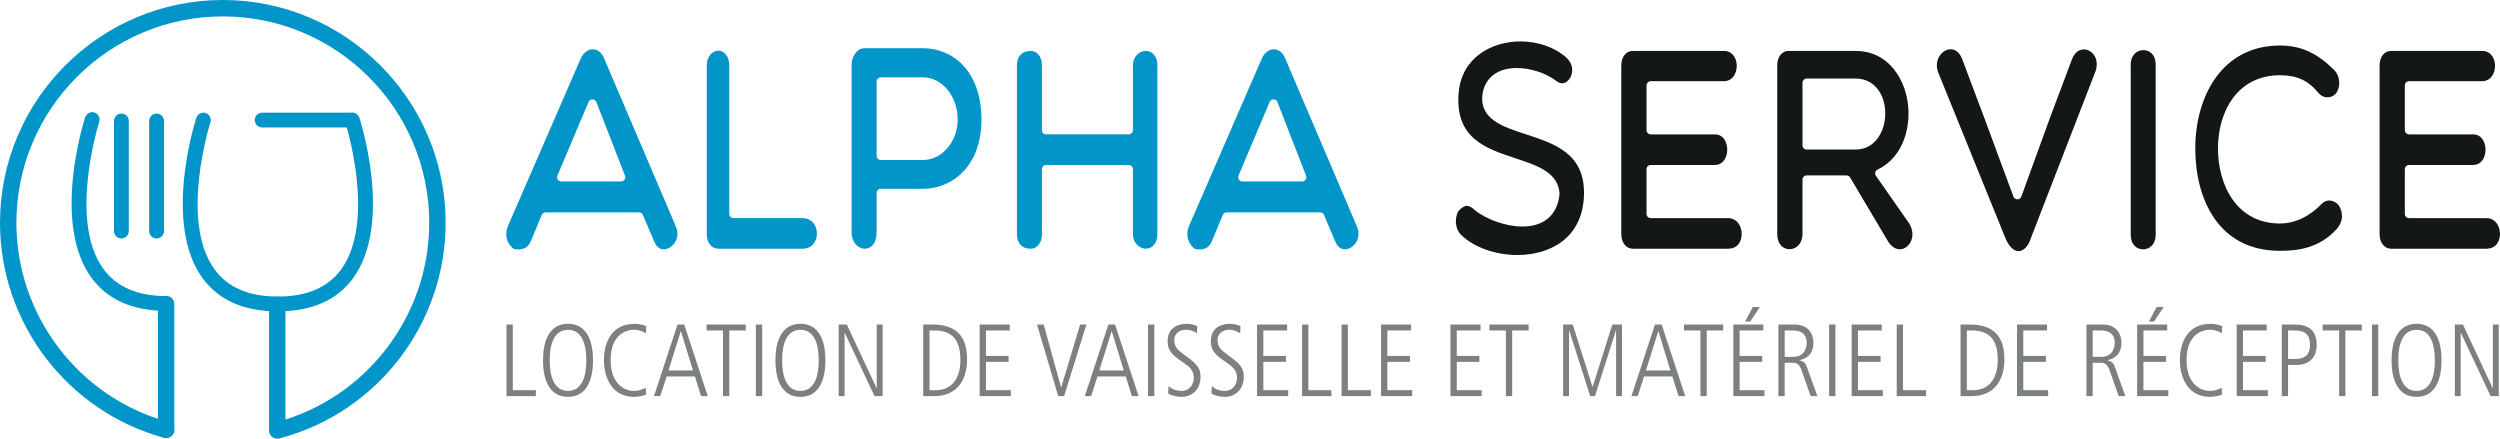
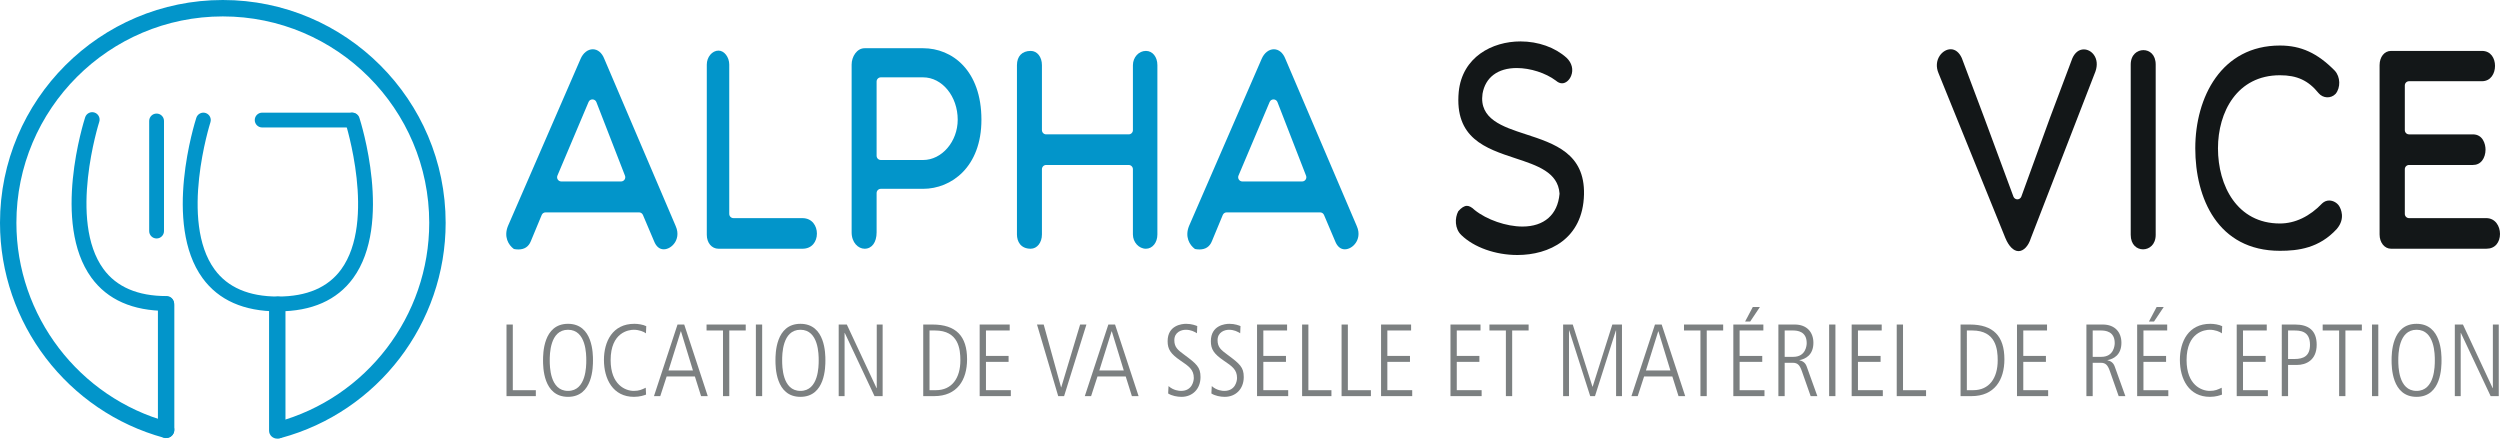
<svg xmlns="http://www.w3.org/2000/svg" version="1.1" id="Calque_1" x="0px" y="0px" width="592.412px" height="103.942px" viewBox="0 0 592.412 103.942" enable-background="new 0 0 592.412 103.942" xml:space="preserve">
  <path fill="#0295CA" d="M140.475,11.674c-1.179,0-2.285,0.865-2.888,2.258l-17.22,39.627c-1.023,2.53,0.088,4.488,1.408,5.446  c0.364,0.072,0.719,0.108,1.055,0.108c1.443,0,2.436-0.654,2.952-1.945l2.584-6.229c0.155-0.373,0.52-0.616,0.924-0.616h22.139  c0.401,0,0.764,0.24,0.92,0.609l2.64,6.216c0.499,1.271,1.29,1.93,2.298,1.929c0.971,0,2.004-0.625,2.632-1.593  c0.43-0.663,1.027-2.054,0.196-3.916l-16.925-39.641C142.639,12.504,141.629,11.674,140.475,11.674z M147.994,42.565  c-0.187,0.272-0.495,0.436-0.825,0.436h-14.159c-0.335,0-0.648-0.168-0.833-0.447s-0.218-0.634-0.087-0.942l7.379-17.446  c0.158-0.375,0.5-0.612,0.936-0.61c0.407,0.006,0.77,0.258,0.917,0.638l6.78,17.446C148.22,41.946,148.18,42.292,147.994,42.565z" />
  <path fill="#0295CA" d="M190.125,51.688h-16.319c-0.552,0-1-0.447-1-1V15.301c0-1.763-1.187-3.309-2.54-3.309  c-1.507,0-2.78,1.515-2.78,3.309v40.332c0,1.917,1.169,3.309,2.78,3.309h19.859c1.098,0,1.969-0.365,2.589-1.085  c0.559-0.648,0.866-1.539,0.866-2.507C193.581,53.586,192.499,51.688,190.125,51.688z" />
  <path fill="#0295CA" d="M218.744,11.427h-13.859c-1.842,0-3.08,2.003-3.08,3.874v39.766c0,2.425,1.566,3.874,3.08,3.874  c1.725,0,2.84-1.521,2.84-3.874v-9.323c0-0.553,0.448-1,1-1h10.02c6.656,0,13.819-5.125,13.819-16.376  C232.563,16.666,225.622,11.427,218.744,11.427z M218.744,37.915h-10.02c-0.552,0-1-0.447-1-1V19.327c0-0.552,0.448-1,1-1h10.02  c4.521,0,8.2,4.504,8.2,10.041C226.943,33.542,223.188,37.915,218.744,37.915z" />
  <path fill="#0295CA" d="M274.261,15.442c0-1.958-1.144-3.379-2.72-3.379c-1.698,0-3.08,1.516-3.08,3.379V30.84c0,0.553-0.448,1-1,1  h-19.559c-0.552,0-1-0.447-1-1V15.442c0-1.958-1.119-3.379-2.66-3.379c-2.041,0-3.26,1.263-3.26,3.379v40.12  c0,1.634,0.856,3.379,3.26,3.379c1.517,0,2.66-1.452,2.66-3.379V40.093c0-0.553,0.448-1,1-1h19.559c0.552,0,1,0.447,1,1v15.469  c0,1.832,1.41,3.379,3.08,3.379c1.551,0,2.72-1.452,2.72-3.379V15.442z" />
  <path fill="#0295CA" d="M301.864,11.674c-1.179,0-2.285,0.865-2.888,2.258l-17.22,39.627c-1.023,2.53,0.088,4.488,1.408,5.446  c0.364,0.072,0.719,0.108,1.055,0.108c1.443,0,2.436-0.654,2.952-1.945l2.584-6.229c0.155-0.373,0.52-0.616,0.924-0.616h22.14  c0.401,0,0.764,0.24,0.921,0.609l2.64,6.216c0.498,1.271,1.29,1.93,2.298,1.929c0.972,0,2.005-0.625,2.632-1.593  c0.431-0.663,1.028-2.054,0.196-3.916l-16.926-39.641C304.028,12.504,303.019,11.674,301.864,11.674z M309.384,42.565  c-0.187,0.272-0.495,0.436-0.825,0.436h-14.16c-0.335,0-0.648-0.168-0.833-0.447s-0.218-0.634-0.087-0.942l7.379-17.446  c0.159-0.375,0.513-0.612,0.936-0.61c0.407,0.006,0.771,0.258,0.917,0.638l6.78,17.446C309.61,41.946,309.57,42.292,309.384,42.565z  " />
  <path fill="#131718" d="M359.566,60.427c7.469-0.001,15.539-3.771,15.786-14.354c0.217-9.694-6.941-12.026-13.864-14.281  c-5.418-1.764-11.021-3.589-10.185-9.567c0.667-3.891,3.622-6.104,8.113-6.104c3.21,0,6.843,1.166,9.255,2.97  c0.521,0.446,0.998,0.649,1.474,0.649c0.868,0,1.735-0.711,2.159-1.77c0.589-1.472,0.185-3.071-1.081-4.276  c-2.721-2.46-6.713-3.88-10.934-3.88c-6.679,0-13.79,3.693-14.621,11.944c-1.019,10.983,6.346,13.413,13.467,15.761  c5.165,1.704,10.044,3.313,10.415,8.292c0.004,0.055,0.004,0.109-0.001,0.164c-0.439,4.898-3.643,7.709-8.787,7.709c0,0,0,0-0.001,0  c-3.798-0.001-8.45-1.609-11.314-3.912c-0.707-0.68-1.302-0.993-1.836-0.993c-0.622,0-1.312,0.431-2.052,1.281  c-0.868,1.617-0.844,4.134,0.708,5.63C349.274,58.613,354.368,60.427,359.566,60.427z" />
-   <path fill="#131718" d="M409.471,51.688h-18.3c-0.553,0-1-0.447-1-1V40.093c0-0.553,0.447-1,1-1h15.12  c0.929,0,1.672-0.355,2.211-1.056c0.505-0.655,0.794-1.593,0.794-2.571c0-1.347-0.633-3.626-3.005-3.626h-15.12  c-0.553,0-1-0.447-1-1V20.245c0-0.552,0.447-1,1-1h17.279c2.127,0,3.096-1.881,3.096-3.629c0-1.769-0.957-3.553-3.096-3.553h-21.539  c-1.576,0-2.72,1.421-2.72,3.379v40.12c0,1.927,1.169,3.379,2.72,3.379h22.56c1.044,0,1.865-0.35,2.441-1.039  c0.524-0.627,0.813-1.5,0.813-2.459C412.725,53.577,411.606,51.688,409.471,51.688z" />
-   <path fill="#131718" d="M452.656,57.505c0.759-1.31,0.688-2.943-0.195-4.483l-7.934-11.368c-0.168-0.242-0.222-0.545-0.146-0.83  c0.075-0.284,0.272-0.521,0.539-0.646c6.394-3.018,8.308-10.978,6.896-17.281c-1.174-5.237-4.971-10.833-12.108-10.833h-15.959  c-1.458,0-2.6,1.453-2.6,3.309v40.119c0,2.463,1.459,3.565,2.904,3.565c1.481,0,3.075-1.159,3.075-3.706V42.565c0-0.553,0.447-1,1-1  h9.419c0.353,0,0.68,0.186,0.859,0.489l9.061,15.257c0.765,1.137,1.717,1.762,2.725,1.762  C451.152,59.073,452.096,58.472,452.656,57.505z M428.129,35.443c-0.553,0-1-0.447-1-1V19.609c0-0.552,0.447-1,1-1h11.579  c2.218,0,4.068,0.921,5.351,2.663c1.084,1.473,1.681,3.458,1.681,5.587c0,4.266-2.415,8.583-7.031,8.583H428.129z" />
  <path fill="#131718" d="M459.349,17.316l15.845,39.07c0.819,1.981,1.961,3.121,3.128,3.121c1.194,0,2.336-1.193,2.909-3.041  l15.322-39.549c0.506-1.455,0.382-2.851-0.362-3.896c-0.585-0.823-1.483-1.314-2.404-1.314c-1.142,0-2.104,0.744-2.708,2.096  l-5.317,14.141l-6.775,18.637c-0.143,0.395-0.518,0.657-0.937,0.658c-0.001,0-0.002,0-0.003,0c-0.418,0-0.793-0.261-0.938-0.653  l-6.899-18.646l-5.338-14.192c-0.598-1.321-1.538-2.081-2.625-2.081c-0.974,0-1.976,0.598-2.615,1.56  C458.853,14.396,458.75,15.887,459.349,17.316z" />
  <path fill="#131718" d="M507.917,11.877c-1.451,0-3.013,1.071-3.013,3.424v40.332c0,2.383,1.469,3.45,2.924,3.45  c1.442,0,2.995-1.08,2.995-3.45V15.301C510.823,12.936,509.363,11.877,507.917,11.877z" />
  <path fill="#131718" d="M554.29,48.812c-0.491-0.771-1.438-1.297-2.347-1.297c-0.611,0-1.167,0.223-1.649,0.663  c-2.962,3.111-6.449,4.781-10.033,4.781c-10.141,0-14.68-8.945-14.68-17.811c0-8.619,4.539-17.316,14.68-17.316  c4.07,0,6.729,1.233,9.178,4.255c1.032,1.215,2.887,1.334,4.02,0.15c1.212-1.485,1.146-4.022-0.195-5.485  c-4.106-4.171-8.002-5.962-13.002-5.962c-13.856,0-20.059,12.233-20.059,24.357c0,11.74,5.27,24.286,20.059,24.286  c4.321,0,9.303-0.616,13.481-5.184C555.839,51.781,554.692,49.463,554.29,48.812z" />
  <path fill="#131718" d="M589.158,51.688h-18.3c-0.553,0-1-0.447-1-1V40.093c0-0.553,0.447-1,1-1h15.12  c0.929,0,1.672-0.355,2.211-1.056c0.505-0.655,0.794-1.593,0.794-2.571c0-1.347-0.633-3.626-3.005-3.626h-15.12  c-0.553,0-1-0.447-1-1V20.245c0-0.552,0.447-1,1-1h17.279c2.127,0,3.096-1.881,3.096-3.629c0-1.769-0.957-3.553-3.096-3.553h-21.539  c-1.576,0-2.72,1.421-2.72,3.379v40.12c0,1.927,1.169,3.379,2.72,3.379h22.56c1.044,0,1.865-0.35,2.441-1.039  c0.524-0.627,0.813-1.5,0.813-2.459C592.412,53.577,591.294,51.688,589.158,51.688z" />
  <g>
    <path fill="#7C8081" d="M120.025,76.902h1.491v15.557h5.458v1.41h-6.95V76.902z" />
    <path fill="#7C8081" d="M134.599,76.732c5.916,0,5.916,7.171,5.916,8.653s0,8.653-5.916,8.653c-5.916,0-5.916-7.171-5.916-8.653   S128.684,76.732,134.599,76.732z M134.599,92.629c4.329,0,4.329-5.907,4.329-7.244s0-7.243-4.329-7.243s-4.329,5.906-4.329,7.243   S130.271,92.629,134.599,92.629z" />
    <path fill="#7C8081" d="M153.093,93.504c-0.457,0.17-1.467,0.534-2.862,0.534c-4.978,0-7.118-4.205-7.118-8.75   c0-4.376,2.044-8.557,7.214-8.557c0.866,0,2.02,0.17,2.814,0.56l-0.072,1.701c-0.457-0.389-1.659-0.851-2.862-0.851   c-1.178,0-5.507,0.559-5.507,7.194c0,5.907,3.559,7.293,5.483,7.293c1.274,0,1.924-0.316,2.837-0.754L153.093,93.504z" />
    <path fill="#7C8081" d="M160.549,76.902h1.587l5.579,16.967h-1.587l-1.467-4.667h-6.686l-1.515,4.667h-1.491L160.549,76.902z    M158.409,87.792h5.795l-2.837-9.285h-0.048L158.409,87.792z" />
    <path fill="#7C8081" d="M167.428,76.902h9.283v1.41h-3.896v15.557h-1.491V78.312h-3.896V76.902z" />
    <path fill="#7C8081" d="M179.116,76.902h1.491v16.967h-1.491V76.902z" />
    <path fill="#7C8081" d="M189.673,76.732c5.916,0,5.916,7.171,5.916,8.653s0,8.653-5.916,8.653c-5.916,0-5.916-7.171-5.916-8.653   S183.758,76.732,189.673,76.732z M189.673,92.629c4.329,0,4.329-5.907,4.329-7.244s0-7.243-4.329-7.243s-4.329,5.906-4.329,7.243   S185.345,92.629,189.673,92.629z" />
    <path fill="#7C8081" d="M198.741,76.902h1.924l7.046,15.071h0.048V76.902h1.395v16.967h-1.924l-7.046-14.974h-0.048v14.974h-1.395   V76.902z" />
    <path fill="#7C8081" d="M218.774,76.902h2.188c5.579,0,8.2,2.747,8.2,8.24c0,4.935-2.381,8.727-7.792,8.727h-2.597V76.902z    M220.265,92.458h1.539c3.728,0,5.771-2.819,5.771-7.073c0-2.649-0.409-7.073-6.036-7.073h-1.275V92.458z" />
    <path fill="#7C8081" d="M232.146,76.902h7.118v1.41h-5.627v6.028h5.362v1.41h-5.362v6.708h5.892v1.41h-7.383V76.902z" />
    <path fill="#7C8081" d="M245.733,76.902h1.587l4.112,14.876h0.048l4.473-14.876h1.491l-5.291,16.967h-1.395L245.733,76.902z" />
    <path fill="#7C8081" d="M262.64,76.902h1.587l5.579,16.967h-1.587l-1.467-4.667h-6.685l-1.515,4.667h-1.491L262.64,76.902z    M260.5,87.792h5.795l-2.837-9.285h-0.048L260.5,87.792z" />
-     <path fill="#7C8081" d="M272.044,76.902h1.491v16.967h-1.491V76.902z" />
    <path fill="#7C8081" d="M276.902,91.487c1.154,1.045,2.525,1.143,2.958,1.143c2.693,0,3.03-2.431,3.03-3.063   c0-1.969-1.154-2.771-3.174-4.132c-2.333-1.604-3.03-2.674-3.03-4.594c0-3.768,3.391-4.108,4.376-4.108   c1.347,0,2.261,0.389,2.646,0.535l-0.072,1.701c-0.649-0.389-1.419-0.826-2.669-0.826c-0.962,0-2.693,0.51-2.693,2.479   c0,1.677,0.866,2.333,2.309,3.402c2.982,2.212,3.896,2.99,3.896,5.323c0,2.845-1.924,4.691-4.497,4.691   c-1.034,0-2.309-0.243-3.174-0.802L276.902,91.487z" />
    <path fill="#7C8081" d="M287.147,91.487c1.154,1.045,2.525,1.143,2.958,1.143c2.693,0,3.03-2.431,3.03-3.063   c0-1.969-1.154-2.771-3.174-4.132c-2.333-1.604-3.03-2.674-3.03-4.594c0-3.768,3.391-4.108,4.376-4.108   c1.347,0,2.261,0.389,2.646,0.535l-0.072,1.701c-0.649-0.389-1.419-0.826-2.669-0.826c-0.962,0-2.693,0.51-2.693,2.479   c0,1.677,0.866,2.333,2.309,3.402c2.982,2.212,3.896,2.99,3.896,5.323c0,2.845-1.924,4.691-4.497,4.691   c-1.034,0-2.309-0.243-3.174-0.802L287.147,91.487z" />
    <path fill="#7C8081" d="M297.874,76.902h7.118v1.41h-5.627v6.028h5.363v1.41h-5.363v6.708h5.893v1.41h-7.383V76.902z" />
    <path fill="#7C8081" d="M308.552,76.902h1.49v15.557h5.459v1.41h-6.949V76.902z" />
    <path fill="#7C8081" d="M317.906,76.902h1.491v15.557h5.459v1.41h-6.95V76.902z" />
    <path fill="#7C8081" d="M327.262,76.902h7.118v1.41h-5.627v6.028h5.362v1.41h-5.362v6.708h5.892v1.41h-7.383V76.902z" />
    <path fill="#7C8081" d="M343.711,76.902h7.118v1.41h-5.627v6.028h5.362v1.41h-5.362v6.708h5.892v1.41h-7.383V76.902z" />
    <path fill="#7C8081" d="M352.946,76.902h9.282v1.41h-3.896v15.557h-1.491V78.312h-3.896V76.902z" />
    <path fill="#7C8081" d="M370.405,76.902h2.284l4.666,14.73h0.048l4.665-14.73h2.284v16.967h-1.395V78.312h-0.048l-4.954,15.557   h-1.13l-4.978-15.557H371.8v15.557h-1.395V76.902z" />
    <path fill="#7C8081" d="M392.17,76.902h1.587l5.579,16.967h-1.587l-1.467-4.667h-6.686l-1.515,4.667h-1.491L392.17,76.902z    M390.03,87.792h5.795l-2.838-9.285h-0.048L390.03,87.792z" />
    <path fill="#7C8081" d="M399.05,76.902h9.282v1.41h-3.896v15.557h-1.491V78.312h-3.896V76.902z" />
    <path fill="#7C8081" d="M410.737,76.902h7.118v1.41h-5.627v6.028h5.362v1.41h-5.362v6.708h5.892v1.41h-7.383V76.902z    M417.038,72.746l-2.309,3.452h-1.203l1.828-3.452H417.038z" />
    <path fill="#7C8081" d="M421.415,76.902h3.872c2.909,0,4.425,1.848,4.425,4.327c0,2.893-1.876,3.841-3.295,4.107v0.049   c0.48,0.098,1.322,0.365,1.707,1.459l2.525,7.024h-1.587l-2.044-5.81c-0.529-1.531-1.011-2.09-2.213-2.09h-1.899v7.899h-1.491   V76.902z M422.906,84.559h2.044c3.006,0,3.174-2.771,3.174-3.257c0-2.796-2.212-2.99-3.271-2.99h-1.947V84.559z" />
    <path fill="#7C8081" d="M433.44,76.902h1.491v16.967h-1.491V76.902z" />
    <path fill="#7C8081" d="M438.779,76.902h7.118v1.41h-5.627v6.028h5.362v1.41h-5.362v6.708h5.892v1.41h-7.383V76.902z" />
    <path fill="#7C8081" d="M449.457,76.902h1.491v15.557h5.459v1.41h-6.95V76.902z" />
    <path fill="#7C8081" d="M464.584,76.902h2.188c5.579,0,8.2,2.747,8.2,8.24c0,4.935-2.381,8.727-7.792,8.727h-2.597V76.902z    M466.075,92.458h1.539c3.728,0,5.771-2.819,5.771-7.073c0-2.649-0.409-7.073-6.036-7.073h-1.274V92.458z" />
    <path fill="#7C8081" d="M477.956,76.902h7.118v1.41h-5.627v6.028h5.362v1.41h-5.362v6.708h5.892v1.41h-7.383V76.902z" />
    <path fill="#7C8081" d="M494.405,76.902h3.872c2.909,0,4.425,1.848,4.425,4.327c0,2.893-1.876,3.841-3.295,4.107v0.049   c0.48,0.098,1.322,0.365,1.707,1.459l2.525,7.024h-1.587l-2.044-5.81c-0.529-1.531-1.011-2.09-2.213-2.09h-1.899v7.899h-1.491   V76.902z M495.896,84.559h2.044c3.006,0,3.174-2.771,3.174-3.257c0-2.796-2.212-2.99-3.271-2.99h-1.947V84.559z" />
    <path fill="#7C8081" d="M506.431,76.902h7.118v1.41h-5.627v6.028h5.362v1.41h-5.362v6.708h5.892v1.41h-7.383V76.902z    M512.731,72.746l-2.309,3.452h-1.203l1.828-3.452H512.731z" />
    <path fill="#7C8081" d="M526.535,93.504c-0.457,0.17-1.467,0.534-2.861,0.534c-4.979,0-7.118-4.205-7.118-8.75   c0-4.376,2.044-8.557,7.214-8.557c0.866,0,2.021,0.17,2.813,0.56l-0.072,1.701c-0.457-0.389-1.659-0.851-2.861-0.851   c-1.179,0-5.507,0.559-5.507,7.194c0,5.907,3.559,7.293,5.482,7.293c1.274,0,1.924-0.316,2.838-0.754L526.535,93.504z" />
    <path fill="#7C8081" d="M530.023,76.902h7.118v1.41h-5.627v6.028h5.362v1.41h-5.362v6.708h5.892v1.41h-7.383V76.902z" />
    <path fill="#7C8081" d="M540.701,76.902h3.15c3.15,0,5.122,1.361,5.122,4.789c0,3.67-2.525,4.788-4.689,4.788h-2.092v7.39h-1.491   V76.902z M542.192,85.07h1.515c2.213,0,3.68-0.754,3.68-3.379c0-3.379-2.501-3.379-3.896-3.379h-1.299V85.07z" />
    <path fill="#7C8081" d="M550.394,76.902h9.282v1.41h-3.896v15.557h-1.491V78.312h-3.896V76.902z" />
    <path fill="#7C8081" d="M562.081,76.902h1.491v16.967h-1.491V76.902z" />
    <path fill="#7C8081" d="M572.639,76.732c5.915,0,5.915,7.171,5.915,8.653s0,8.653-5.915,8.653c-5.916,0-5.916-7.171-5.916-8.653   S566.723,76.732,572.639,76.732z M572.639,92.629c4.328,0,4.328-5.907,4.328-7.244s0-7.243-4.328-7.243   c-4.329,0-4.329,5.906-4.329,7.243S568.31,92.629,572.639,92.629z" />
    <path fill="#7C8081" d="M581.705,76.902h1.924l7.046,15.071h0.048V76.902h1.396v16.967h-1.924l-7.047-14.974H583.1v14.974h-1.395   V76.902z" />
  </g>
  <g>
    <g>
      <path fill="#0295CA" d="M66.093,103.845c0.169,0,0.34-0.018,0.51-0.066c22.962-6.201,39-27.168,39-50.98    C105.603,23.686,81.919,0,52.802,0C23.684,0,0,23.686,0,52.798c0,23.741,15.976,44.689,38.848,50.939    c1.04,0.282,2.107-0.327,2.387-1.361c0.286-1.039-0.325-2.108-1.361-2.391C18.688,94.197,3.886,74.791,3.886,52.798    c0-26.968,21.943-48.908,48.916-48.908c26.967,0,48.911,21.94,48.911,48.908c0,22.061-14.854,41.479-36.124,47.227    c-1.04,0.278-1.649,1.35-1.373,2.385C64.452,103.276,65.234,103.845,66.093,103.845z" />
    </g>
    <g>
      <path fill="#0295CA" d="M65.702,103.942c1.073,0,1.945-0.839,1.945-1.875V73.348c0-1.036-0.873-1.873-1.945-1.873    s-1.943,0.837-1.943,1.873v28.719C63.759,103.103,64.629,103.942,65.702,103.942z" />
    </g>
    <g>
      <path fill="#0295CA" d="M39.366,103.783c1.073,0,1.945-0.866,1.945-1.943V72.199c0-1.072-0.873-1.944-1.945-1.944    s-1.945,0.872-1.945,1.944v29.641C37.421,102.917,38.293,103.783,39.366,103.783z" />
    </g>
    <g>
      <path fill="#0295CA" d="M39.445,73.669c-7.996,0-13.979-2.645-17.782-7.866c-9.426-12.935-1.813-36.984-1.484-38.005    c0.298-0.921,1.289-1.429,2.208-1.13c0.921,0.297,1.429,1.287,1.131,2.209c-0.074,0.233-7.391,23.374,0.987,34.86    c3.104,4.262,8.135,6.421,14.939,6.421c0.014,0,0.025,0,0.037,0l0,0c0.972,0,1.756,0.784,1.758,1.752    C41.243,72.894,40.438,73.689,39.445,73.669z" />
    </g>
    <g>
      <path fill="#0295CA" d="M65.79,73.781c-7.997,0-13.98-2.648-17.785-7.868c-9.424-12.935-1.811-36.984-1.483-38.003    c0.298-0.921,1.294-1.428,2.209-1.132c0.921,0.299,1.429,1.287,1.129,2.211c-0.072,0.232-7.391,23.374,0.987,34.859    c3.105,4.261,8.137,6.42,14.942,6.42c0.011,0,0.023,0,0.037,0l0,0c0.972,0,1.756,0.784,1.758,1.754    C67.586,73.005,66.812,73.813,65.79,73.781z" />
    </g>
    <g>
      <path fill="#0295CA" d="M65.898,73.781c-0.016,0-0.027,0-0.043,0c-0.97-0.004-1.754-0.791-1.754-1.759    c0.002-0.97,0.787-1.754,1.754-1.754h0.004c0.012,0,0.025,0,0.035,0c6.813,0,11.84-2.159,14.946-6.424    c8.382-11.507,1.055-34.623,0.981-34.854c-0.298-0.922,0.208-1.914,1.129-2.213c0.933-0.297,1.916,0.211,2.21,1.132    c0.329,1.019,7.944,25.068-1.482,38.003C79.875,71.132,73.889,73.781,65.898,73.781z" />
    </g>
    <g>
-       <path fill="#0295CA" d="M28.764,56.51c-0.972,0-1.754-0.785-1.754-1.757V28.667c0-0.969,0.783-1.756,1.754-1.756    c0.969,0,1.758,0.787,1.758,1.756v26.087C30.522,55.725,29.733,56.51,28.764,56.51z" />
-     </g>
+       </g>
    <g>
      <path fill="#0295CA" d="M83.327,30.206H62.123c-0.968,0-1.754-0.783-1.754-1.755s0.787-1.757,1.754-1.757h21.204    c0.972,0,1.758,0.785,1.758,1.757S84.298,30.206,83.327,30.206z" />
    </g>
    <g>
      <path fill="#0295CA" d="M37.105,56.51c-0.972,0-1.756-0.785-1.756-1.757V28.667c0-0.969,0.785-1.756,1.756-1.756    c0.971,0,1.756,0.787,1.756,1.756v26.087C38.861,55.725,38.077,56.51,37.105,56.51z" />
    </g>
  </g>
</svg>